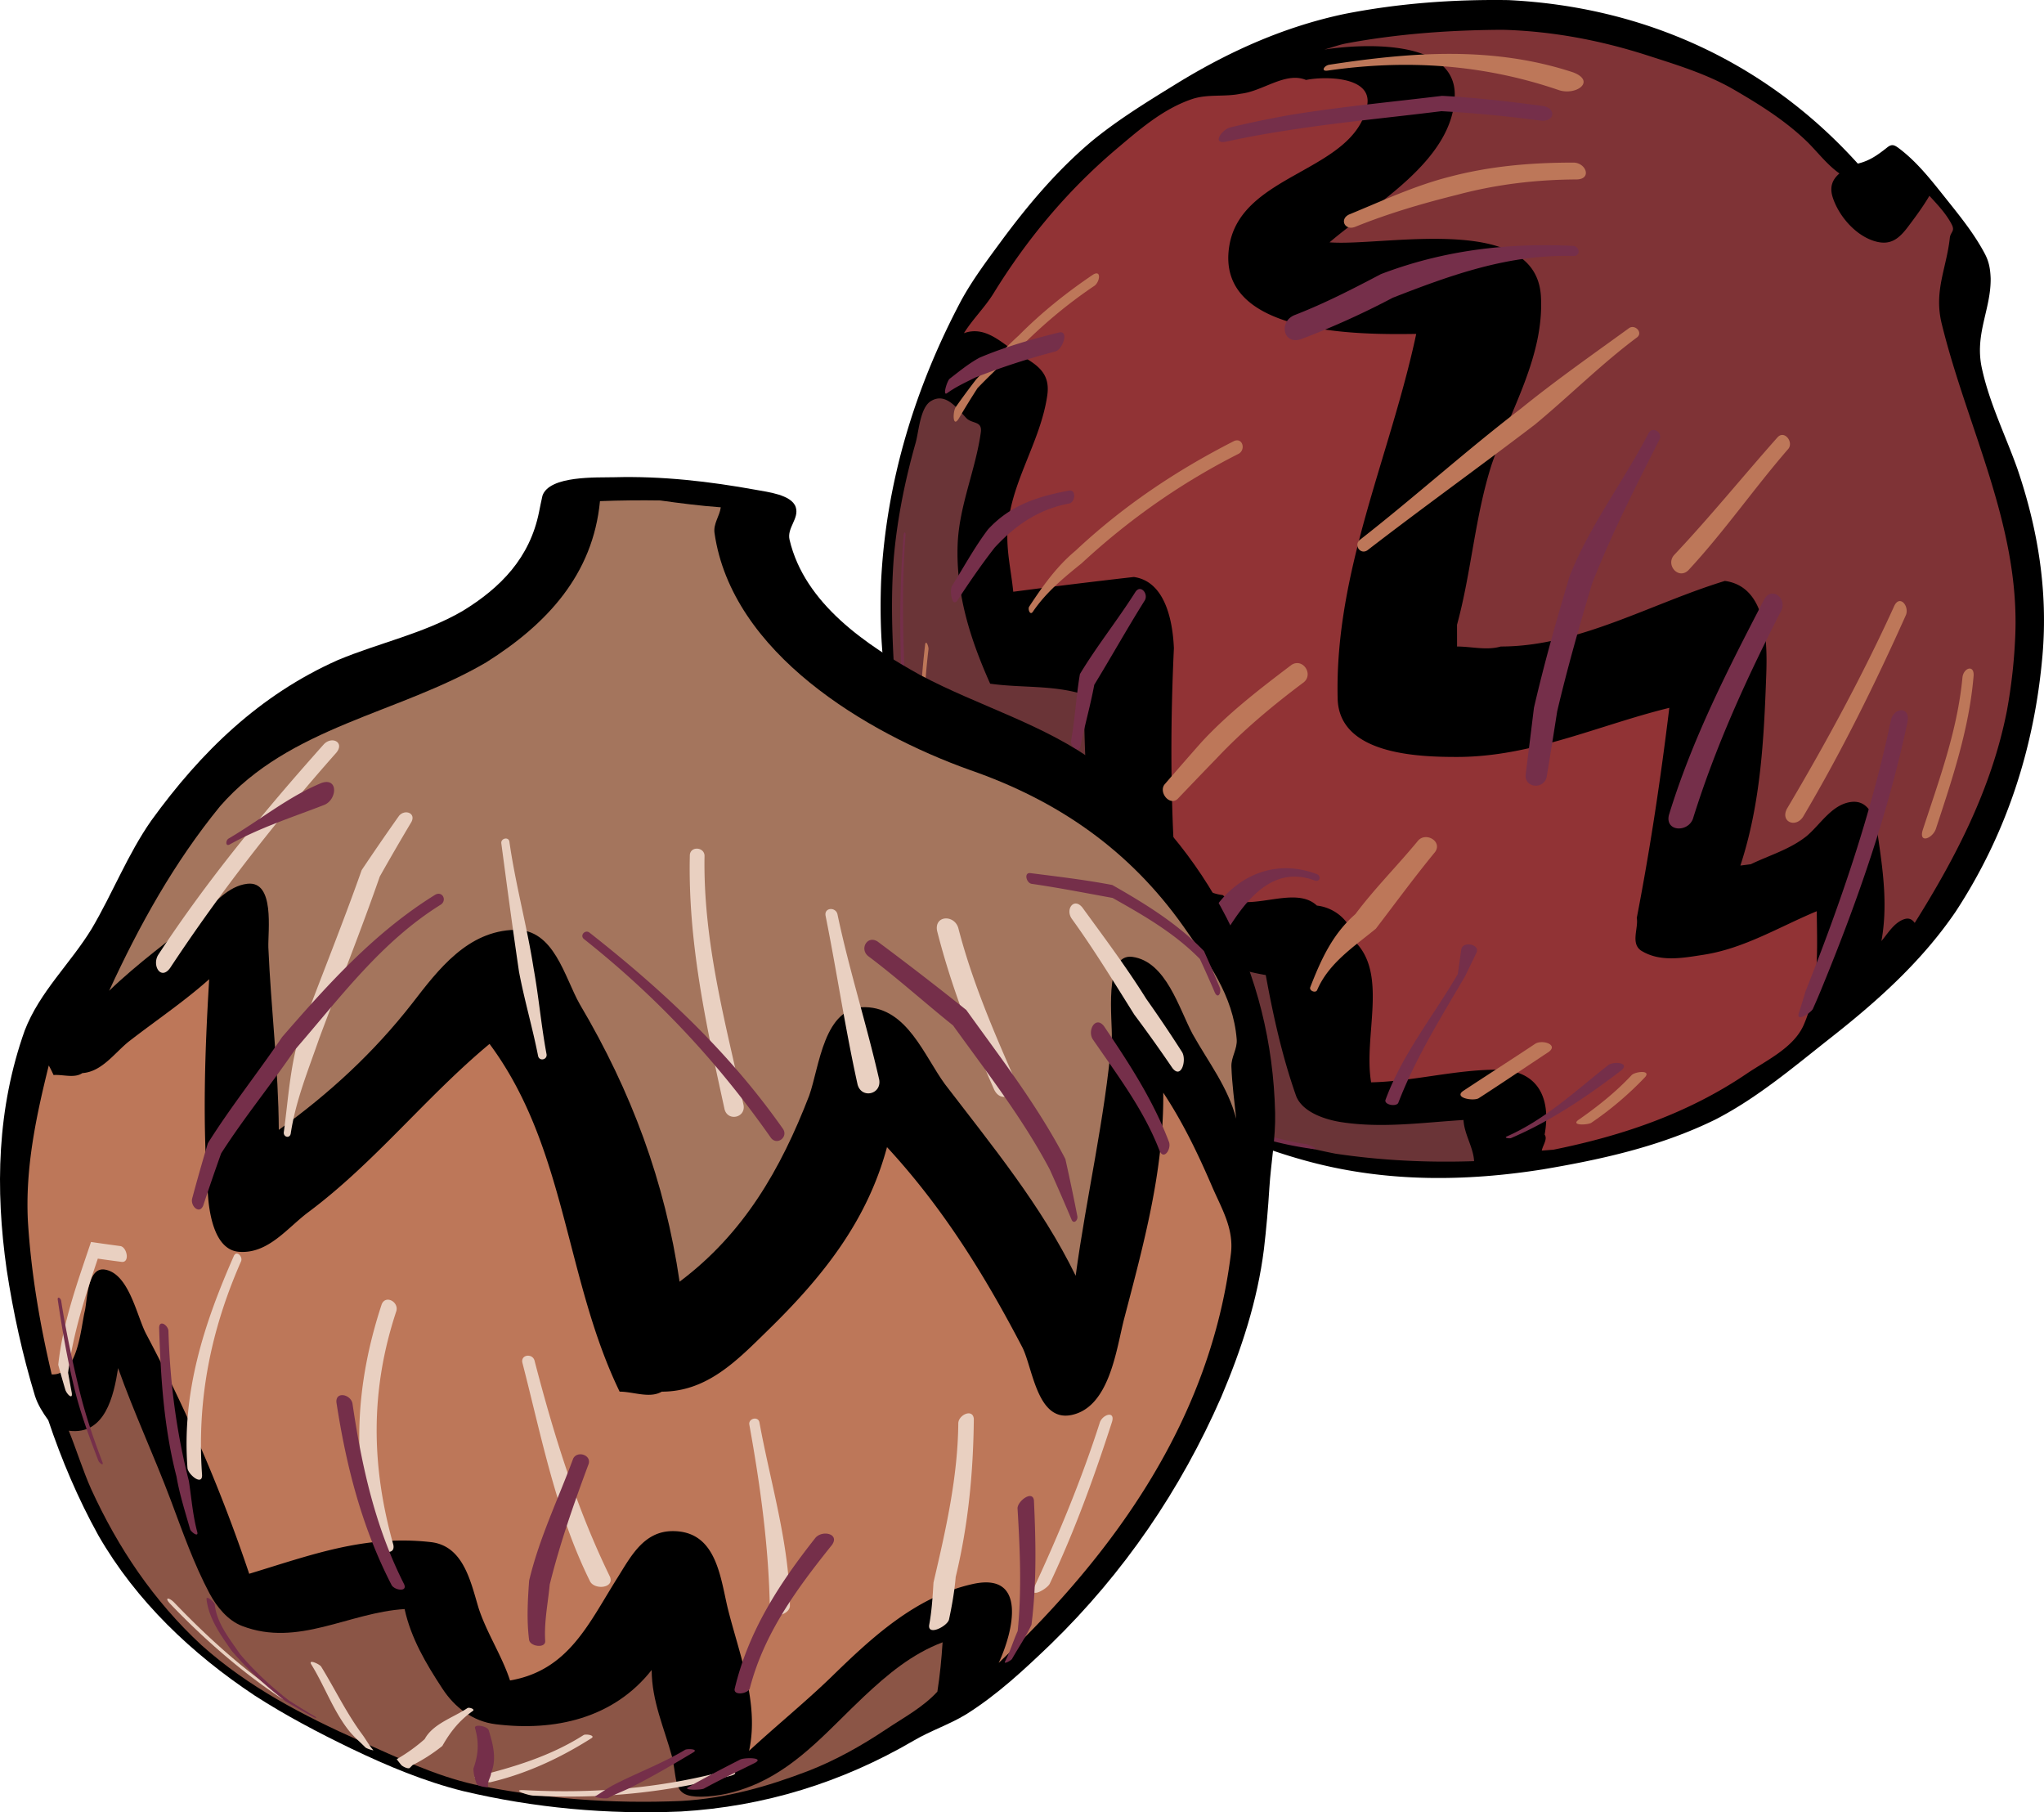
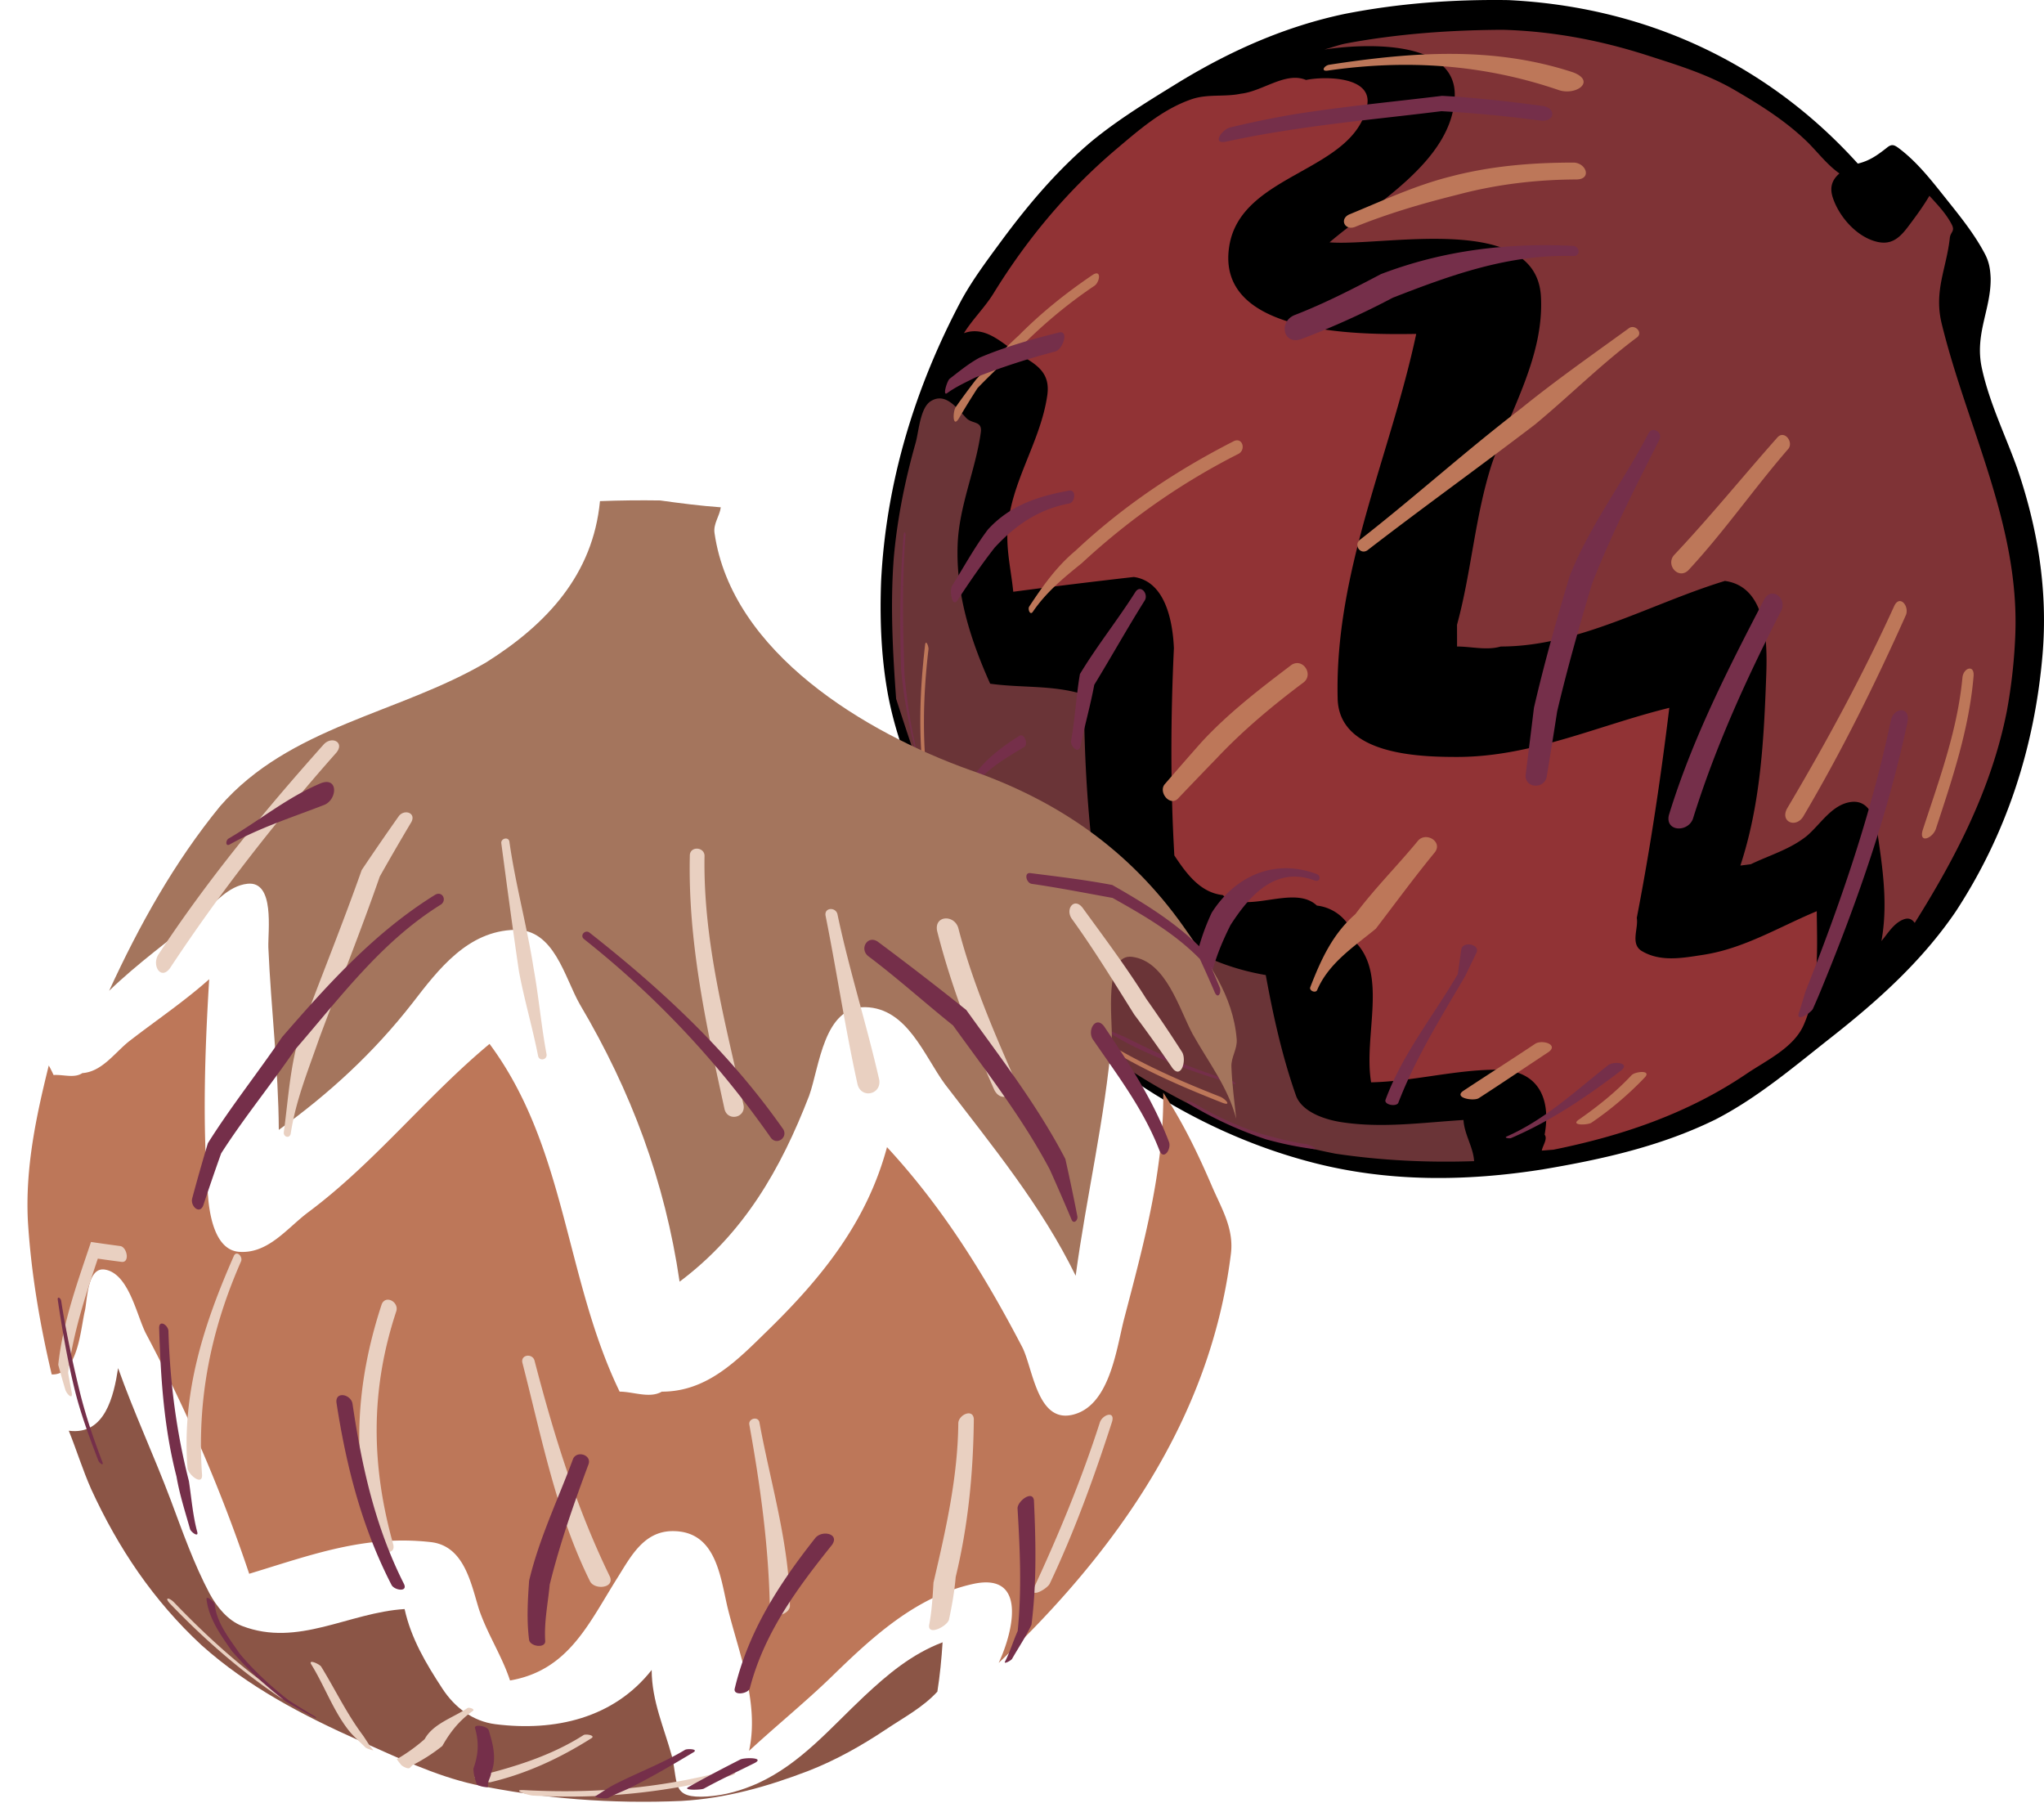
<svg xmlns="http://www.w3.org/2000/svg" width="236.863" height="209.987">
  <path d="M174.788.012c15.777.77 29.887 7.199 40.5 18.945 1.367-.324 2.289-.992 3.367-1.84.59-.488.883-.328 1.5.145 2.13 1.629 3.797 3.812 5.457 5.89 1.586 1.985 3.196 3.985 4.387 6.239.512.964.637 1.796.683 2.859.044 3.605-1.87 6.434-1.027 10.375.871 4.059 2.727 7.773 4.113 11.66 2.399 7.012 3.559 14.215 2.922 21.621-.922 10.7-4.172 20.727-10.062 29.723-3.906 5.73-8.985 10.293-14.403 14.558-4.32 3.395-8.496 6.977-13.402 9.512-6.328 3.117-13.152 4.633-20.066 5.801-8.914 1.406-17.907 1.477-26.684-.805-8.598-2.23-16.586-6.285-23.676-11.605-.324-.246-.64-.512-.976-.754-2.13-.293-4.246-.438-5.883-2-1.371-1.45-1.242-3.39-1.672-5.211-.055-.07-.113-.133-.172-.2a104.013 104.013 0 0 1-4.539-5.683c-.488-.652-.933-1.344-1.445-1.976-1.238-.672-2.383-1.524-2.422-3.055a3.596 3.596 0 0 1 .062-.68c-.597-1.215-.75-2.523-1.296-3.773-2.84-6.465-6.02-12.723-7.239-19.75-.722-4.188-.867-8.434-.71-12.672.577-11.484 3.91-22.387 9.28-32.516 1.348-2.46 3.032-4.691 4.688-6.945 3.102-4.195 6.457-8.16 10.457-11.527 3.18-2.606 6.692-4.73 10.18-6.88 5.96-3.616 12.246-6.406 19.09-7.85 6.261-1.235 12.613-1.7 18.988-1.606" />
  <path fill="#7f3336" d="M174.19 3.453c5.657.164 11.13 1.188 16.516 2.902 3.422 1.106 6.863 2.133 10.016 3.91 3.128 1.81 6.175 3.696 8.773 6.235 1.215 1.219 2.246 2.594 3.664 3.598-.906.773-1.144 1.671-.766 2.812.696 2.102 2.543 4.266 4.68 4.98 1.91.645 2.938-.156 4.047-1.636.871-1.152 1.73-2.32 2.465-3.567.945 1.032 1.945 2.075 2.59 3.329.402.78-.145.863-.223 1.53-.387 3.583-1.875 6.153-.941 9.966 2.953 12.035 9 23.261 8.53 35.945a62.087 62.087 0 0 1-.987 8.957c-1.77 8.938-5.871 16.863-10.672 24.523-.364-.507-.793-.617-1.371-.375-1.09.454-1.758 1.614-2.489 2.48.711-3.886.246-7.694-.316-11.562-.266-1.863-.738-4.945-3.297-4.543-2.172.34-3.484 2.622-5.05 3.938-1.934 1.543-4.278 2.207-6.473 3.262-.403.054-.805.105-1.207.156 2.351-7.168 2.726-14.566 2.996-22.043.136-3.785.117-10.27-4.793-10.938-8.625 2.633-16.95 7.602-25.969 7.598-1.621.477-3.379.004-5.066 0 0-.84-.004-1.683-.004-2.523 1.683-6.16 2.074-12.578 4.046-18.668 2.184-6.285 6.067-12.496 5.676-19.38-.554-9.784-18.273-5.757-24.492-6.26 5.05-4.352 14.313-9.407 14.508-16.958.172-6.695-10.88-6.039-15.117-5.379.843-.23 1.664-.543 2.523-.71C162 3.91 168.081 3.48 174.19 3.452" />
  <path fill="#913335" d="M138.116 11.488c1.84-.625 3.781-.23 5.672-.629 2.559-.285 5.18-2.586 7.559-1.593 1.984-.422 7.738-.493 7.082 2.949-1.485 7.758-14.586 7.804-15.973 16.265-1.703 10.414 15.168 10.305 21.66 10.211-3.012 14.145-9.473 27.536-9.105 42.266.164 6.445 9.23 6.758 13.886 6.75 8.61-.012 16.336-3.676 24.547-5.691-.992 8.152-2.207 16.277-3.77 24.34.208 1.21-.726 2.906.473 3.773 2.203 1.387 4.84.875 7.262.5 4.723-.73 8.774-3.238 13.121-5.047.043 4.465.317 8.965-1.504 13.16-1.164 2.684-4.39 4.145-6.683 5.711-6.778 4.578-14.356 7.149-22.328 8.762l-1.352.105c.121-.617.703-1.347.332-1.851.773-4.274-.785-7.524-5.516-7.524-4.914 0-9.687 1.356-14.59 1.465-.921-5.433 2.024-12.617-1.976-16.402-.266-2.196-2.164-3.84-4.309-4.078-2.664-2.52-8.09 1.101-10.921-1.22-2.622-.292-4.223-2.519-5.598-4.589-.465-8.004-.426-16.02-.051-24.023-.133-3.043-.957-7.72-4.64-8.243a836.973 836.973 0 0 0-13.977 1.711c-.227-2.332-.79-4.644-.668-7.004.293-5.609 3.824-10.265 4.613-15.761.39-2.723-1.347-3.617-3.383-4.828-1.933-1.258-3.789-3.266-6.277-2.368 1.016-1.628 2.414-2.972 3.426-4.605 3.847-6.254 8.48-11.813 14.066-16.582 2.73-2.3 5.48-4.758 8.922-5.93" />
  <path fill="#6a3437" d="M107.847 46.492c1.761-1.113 3.093.89 4.195 2.012.695.621 1.8.273 1.617 1.598-.617 4.41-2.531 8.55-2.687 13.039-.2 5.703 1.468 10.93 3.77 16.078 3.671.515 7.269.125 10.874 1.258.004 5.683.266 11.363.875 17.015 3.895 8.305 11.121 13.945 20.188 15.488.87 4.758 1.921 9.5 3.539 14.067.777 1.863 3.398 2.695 5.222 2.976 4.72.727 9.43.043 14.153-.25.097 1.688 1.132 3.118 1.23 4.77-5.375.184-10.75-.074-16.07-.867a81.593 81.593 0 0 1-10.215-2.707c-7.54-3.024-14.606-7.063-20.797-12.336-3.476-3.817-6.652-7.906-9.816-11.977-.414-1.539-1-2.996-1.645-4.449-1.133-2.555-2.5-4.992-3.594-7.563-1.851-4.464-3.347-9.07-4.84-13.664-.398-5.468-.695-10.96-.265-16.441.406-4.496 1.297-8.895 2.527-13.234.364-1.297.516-4.036 1.739-4.813" />
  <path fill="#bd7759" d="M180.679 10.453c-8.797-3.012-17.649-3.59-26.829-2.273-.828.12-.406-.586.192-.68 9.523-1.469 18.976-2.176 28.273.89 2.637 1.02.375 2.696-1.636 2.063m2.078 10.34c-4.719.016-9.313.559-13.875 1.773-4.043 1.004-8.032 2.172-11.895 3.739-1.164.414-1.789-.922-.64-1.457 3.863-1.586 7.64-3.36 11.703-4.383 4.718-1.238 9.48-1.63 14.343-1.625 1.418.07 2.067 1.875.364 1.953m6.973 18.277c-4.176 3.11-7.856 6.813-11.864 10.125-6.43 4.91-13.004 9.625-19.41 14.567-.8.543-1.602-.57-.89-1.196 6.347-4.949 12.312-10.351 18.706-15.242 4.051-3.281 8.317-6.265 12.532-9.324.675-.426 1.59.512.925 1.07m17.52 12.922c-3.996 4.602-7.457 9.63-11.613 14.098-1.149 1.082-2.618-.613-1.66-1.754 4.18-4.43 8.007-9.16 12.046-13.707.797-.774 1.82.586 1.227 1.363m13.617 19.262c-3.578 7.996-7.465 15.855-11.93 23.398-.882 1.332-2.652.551-1.855-.953 4.527-7.637 8.773-15.449 12.45-23.535.648-1.27 1.73.07 1.335 1.09m7.836 7.09c-.512 6.125-2.473 11.925-4.379 17.726-.398 1.082-1.973 1.707-1.523.13 1.902-5.825 4.03-11.536 4.61-17.677.108-1.16 1.41-1.566 1.292-.18M110.753 47.168a82.924 82.924 0 0 1 2.37-3.211c1.626-1.71 3.173-3.5 4.93-5.082 2.626-2.652 5.52-4.965 8.606-7.05 1.004-.614.793.839.176 1.284-3.098 2.078-5.934 4.461-8.567 7.102a87.98 87.98 0 0 0-4.984 4.75 97.913 97.913 0 0 0-2.195 3.562c-.692 1.09-.703-.785-.336-1.355m32.793 5.406c-6.696 3.387-12.711 7.613-18.215 12.707-2.11 1.696-4.129 3.367-5.66 5.63-.309.41-.582-.317-.414-.61 1.566-2.38 3.175-4.657 5.379-6.492 5.504-5.165 11.652-9.286 18.37-12.707.997-.43 1.376.992.54 1.472m7.554 26.469c-3.605 2.7-7.039 5.559-10.132 8.844a637.585 637.585 0 0 0-4.504 4.687c-.93.84-2.203-.75-1.528-1.664a556.717 556.717 0 0 1 4.282-4.902c3.136-3.395 6.77-6.184 10.441-8.965 1.273-.84 2.578 1.027 1.441 2m15.196 19.684c-2.38 2.894-4.59 5.914-6.863 8.886-2.543 2.086-5.473 3.985-6.805 7.121-.188.368-.914.067-.801-.324 1.254-3.223 2.582-6.176 5.242-8.496 2.246-3 4.906-5.64 7.278-8.531.933-1.008 2.824.133 1.949 1.344m13.16 23.167c-2.707 1.786-5.387 3.606-8.113 5.364-.625.351-2.864-.047-1.828-.824 2.793-1.848 5.62-3.645 8.406-5.504.816-.493 2.71.105 1.535.964m11.184 2.906a38.261 38.261 0 0 1-6.239 5.298c-.426.265-2.379.34-1.515-.317 2.226-1.55 4.336-3.219 6.191-5.207.43-.422 2.277-.62 1.563.227m-83.043-49.574c-.645 5.382-.747 10.804-.028 16.183.055.5-.43-.61-.457-.777-.722-5.301-.531-10.64.094-15.942.098-.625.422.235.39.536m8.52 20.765c-1.879 1.195-2.41 3.16-3.07 5.152-.063.774-.133 1.543-.196 2.317-.011.05-.69-.797-.707-1.086.04-.879-.066-1.758-.02-2.633.606-2.055 1.481-3.844 3.313-5.058.457-.215 1.055 1.007.68 1.308m8.418 16.402c-1.191-.496-2.398-.96-3.57-1.492-1.828-.906-3.617-1.898-5.297-3.058-.235-.184-.938-1.403-.754-1.29 1.59 1.055 3.379 1.77 5.098 2.579 1.234.535 2.464 1.078 3.71 1.582.45.207 1.836 2.05.813 1.68m17.145 15.394c-5.454-2.148-10.832-4.5-15.63-7.902-2.128-1.47-4.034-3.22-5.89-5.008-.07-.07-.39-.461-.187-.27 1.64 1.578 3.421 2.965 5.304 4.243 4.95 3.515 10.473 6.011 16.106 8.218.64.262 1.379 1.117.297.719" />
  <path fill="#752f4a" d="M178.558 13.98a151.665 151.665 0 0 0-11.524-1.097c-5.91.738-11.851 1.285-17.738 2.207-2.438.37-4.867.812-7.278 1.336-1.597.281-.43-1.39.508-1.653a115.043 115.043 0 0 1 7.192-1.488c5.765-.933 11.593-1.473 17.394-2.18 3.91.207 7.805.657 11.688 1.176 1.593.278 1.363 1.852-.243 1.7m3.763 15.683c-7.454-.219-14.071 2.16-20.915 4.832a94.707 94.707 0 0 1-10.668 4.816c-2.031.649-2.562-1.98-.785-2.777 3.48-1.344 6.773-3.035 10.07-4.773 7.223-2.754 14.543-3.633 22.235-3.274.824.04.957 1.2.062 1.176m10.004 21.219c-2.785 5.515-5.586 10.992-7.836 16.758-1.469 4.898-2.867 9.808-4.039 14.789-.394 2.539-.8 5.078-1.219 7.613-.332 1.437-2.539 1.289-2.437-.258.328-2.59.648-5.183.965-7.777 1.191-5.149 2.625-10.223 4.144-15.281 2.364-5.918 6.242-10.946 9.156-16.567.465-.785 1.606-.074 1.266.723M206.444 70.7c-4.027 7.85-7.636 15.741-10.265 24.179-.598 1.605-3.243 1.488-2.782-.442 2.707-8.82 6.825-16.875 11.067-25.03.863-1.462 2.601-.102 1.98 1.292m14.617 12.891c-2.23 10.558-5.789 20.765-9.882 30.738a75.136 75.136 0 0 1-1.102 2.578c-.219.434-1.914 1.563-1.645.54.278-.844.54-1.696.786-2.552 4.058-10.226 7.648-20.66 9.902-31.445.375-1.523 2.223-1.61 1.941.14m-98.773-42.862a82.984 82.984 0 0 0-9.266 3.015c-1.125.563-2.265 1.082-3.285 1.824-.539.34.02-1.422.297-1.668 1.125-.867 2.215-1.773 3.473-2.453 2.957-1.258 6.086-2.144 9.199-2.918 1.215-.304.457 1.97-.418 2.2m1.637 17.609c-3.543.656-6.235 2.5-8.653 5.105-1.547 1.98-2.965 4.051-4.34 6.149-.64.847-.898-1.196-.624-1.684 1.382-2.191 2.609-4.48 4.175-6.55 2.575-2.82 5.782-3.84 9.438-4.52.82-.086.676 1.332.004 1.5m8.742 11.219c-2.024 3.222-3.879 6.547-5.863 9.797-.442 2.402-1.122 4.75-1.602 7.148-.238.914-1.18-.023-1.09-.668.473-2.559.59-5.164 1.031-7.727 1.985-3.293 4.399-6.296 6.45-9.546.605-.852 1.496.242 1.074.996m19.699 32.476c-4.516-1.703-7.512 1.656-9.77 5.153-1.019 2.035-1.882 4.101-2.328 6.347-.3 1.043-2.043-.12-1.976-.957.41-2.379 1.098-4.64 2.129-6.828 2.734-4.281 7.336-6.316 12.21-4.45.509.247.294.934-.265.735m18.75 8.317c-.445.921-.887 1.843-1.336 2.761-2.797 4.785-5.75 9.493-7.746 14.684-.238.465-1.613.238-1.488-.328 1.93-5.29 5.57-9.762 8.383-14.59l.41-2.895c.215-.945 2.133-.582 1.777.368m16.762 13.675c-3.996 3.059-8.149 5.86-12.79 7.852-.167.062-.847-.02-.488-.191 4.461-1.957 7.98-5.293 11.766-8.27.668-.477 2.563-.277 1.512.61M104.933 62.05c-.426 5.368-.297 10.755-.122 16.126.317 3.355.832 6.672 1.696 9.933.09.36-.078.18-.153-.078-.902-3.39-1.593-6.816-1.921-10.308-.188-5.235-.141-10.485.277-15.707.047-.457.254-.403.223.035m6.527 30.574c1.191-3.434 3.703-5.5 6.687-7.379.57-.281 1.016.961.567 1.297-2.88 1.723-5.715 3.316-6.922 6.64-.094.208-.371-.41-.332-.558m16.8 18.715c-2.894-1.238-5.636-2.805-8.574-3.946-.316-.144-1.285-1.57-.668-1.394 2.961 1.078 5.836 2.348 8.747 3.543.687.316 1.863 2.297.496 1.797m14.707 14.262c-4.207-1.196-8.313-2.696-12.22-4.668a68.22 68.22 0 0 1-1.956-1.106c-.129-.078-.668-.613-.29-.457.587.262 1.177.512 1.77.75 4.04 2.04 8.168 3.86 12.524 5.121.238.067.597.485.172.36m9.179 7.531a40.632 40.632 0 0 1-5.418-1.114 43.675 43.675 0 0 1-8.683-3.96c-1-.618-.336-.61.437-.16a38.107 38.107 0 0 0 7.59 3.453c1.742.484 3.492.972 5.29 1.218.343.055 1.652.66.784.563" />
-   <path d="M71.179 55.297c5.535-.149 11.007.476 16.449 1.465 1.258.238 4.11.55 4.582 1.996.43 1.324-1.04 2.398-.715 3.781 1.742 7.422 8.934 12.246 15.184 15.7 6.78 3.6 14.332 5.675 20.562 10.277 12.793 10.05 20.137 24.101 20.524 40.425.066 2.907-.485 5.793-.668 8.688-.145 2.375-.352 4.75-.63 7.113-.75 5.973-2.605 11.602-4.945 17.125-4.722 10.79-11.28 20.383-19.722 28.606-3.098 2.972-6.203 5.882-9.856 8.175-1.937 1.176-4.11 1.887-6.062 3.036-8.332 4.863-17.332 7.644-26.969 8.214-8.512.368-16.98-.406-25.273-2.37-4.485-1.122-8.727-2.903-12.887-4.895-3.856-1.864-7.649-3.852-11.242-6.172-7.278-4.836-13.72-10.93-18.106-18.543-2.36-4.262-4.262-8.742-5.812-13.356-.63-.878-1.211-1.785-1.543-2.824-1.45-4.781-2.52-9.664-3.274-14.605-1.343-9.406-1.12-18.715 2.09-27.735 1.734-4.488 5.293-7.742 7.762-11.789 2.43-4.113 4.156-8.601 6.902-12.53 5.766-7.97 12.543-14.556 21.617-18.595 4.793-2.004 9.899-3.05 14.438-5.675 4.476-2.73 7.808-6.196 8.875-11.457.125-.641.258-1.282.402-1.918.813-2.356 6.32-2.086 8.317-2.137" />
  <path fill="#a4755d" d="M69.526 58.066c2.324-.09 4.653-.113 6.977-.078 2.336.324 4.668.625 7.023.793-.133 1.024-.883 1.903-.726 2.977 1.996 13.918 17.597 23.168 29.605 27.465 10.192 3.535 18.461 9.261 24.727 18.113 2.836 4.078 5.773 7.96 6.18 13.09.09 1.117-.657 2.058-.614 3.172.074 2.02.348 4.02.555 6.027-.953-3.664-3.227-6.555-5.043-9.8-1.59-2.958-3.067-8.415-6.988-8.954-3.391-.465-2.278 7.512-2.387 9.438-.774 9.253-2.945 18.316-4.184 27.511-3.96-8.117-9.691-15.062-15.148-22.195-2.43-3.32-4.363-8.805-9.219-8.926-4.836-.117-5.32 6.918-6.516 10.258-3.3 8.54-7.582 15.977-15.015 21.55-1.7-11.609-5.594-22.058-11.563-32.14-1.789-3.152-2.96-8.73-7.515-8.629-5.47.125-8.848 4.547-11.895 8.504-4.46 5.719-9.597 10.445-15.472 14.676-.04-7.074-.907-14.082-1.211-21.14-.059-1.883.78-7.747-2.434-7.376-2.242.258-3.773 2.266-5.402 3.61-3.563 2.898-7.297 5.597-10.614 8.789 3.508-7.621 7.536-14.871 12.856-21.383C33.6 84.137 46.163 82.723 56.37 76.73c6.992-4.41 12.344-10.14 13.156-18.664" />
  <path fill="#bd7759" d="M24.241 113.46c-.516 8.52-.8 17.036-.098 25.556.207 2.086.887 5.828 3.555 6.03 3.402.259 5.602-2.792 8.063-4.616 7.68-5.735 13.617-13.36 20.968-19.473 8.914 11.996 8.727 27.184 15.075 40.29 1.628.01 3.476.82 4.886.003 5.297.004 8.77-3.664 12.332-7.144 6.274-6.13 11.45-12.575 13.766-21.188 6.457 6.98 11.332 14.844 15.71 23.246 1.2 2.469 1.724 8.594 5.657 7.793 4.402-.898 5.192-7.527 6.09-11.066 2.266-8.668 4.64-17.243 4.555-26.282 2.293 3.457 4.07 7.168 5.703 10.977 1.11 2.539 2.496 4.809 2.136 7.7-2.363 19.073-13.273 34.445-26.91 47.394 1.707-3.657 3.344-10.555-3.007-9.14-6.649 1.48-11.731 6.23-16.454 10.835-3.054 2.941-6.351 5.617-9.464 8.496 1.218-5.613-1.207-11.332-2.52-16.723-.855-3.757-1.414-8.753-6.34-8.738-3.324.008-4.824 2.899-6.363 5.363-3.352 5.297-5.66 10.77-12.477 11.942-.949-2.89-2.668-5.442-3.625-8.332-.925-3.031-1.73-7.27-5.558-7.7-7.668-.867-13.887 1.5-21.043 3.669a184.641 184.641 0 0 0-11.965-27.829c-1.086-2.113-1.973-6.94-4.746-7.414-2.051-.347-2.047 3.516-2.332 4.778-.504 2.105-.79 7.5-3.844 7.367-1.383-5.867-2.394-11.797-2.762-17.82-.3-6.157.95-12.04 2.422-17.977.203.36.387.73.555 1.106 1.113-.079 2.414.402 3.336-.223 2.265-.152 3.742-2.348 5.394-3.668 3.106-2.41 6.364-4.59 9.305-7.211" />
  <path fill="#8b5546" d="M13.686 158.523c1.84 5.184 4.176 10.172 6.11 15.32 1.37 3.657 2.66 7.348 4.496 10.81.824 1.523 2.101 3.113 3.77 3.75 6.48 2.484 12.328-1.56 18.824-1.962.754 3.418 2.48 6.317 4.375 9.211 1.422 2.176 3.52 3.801 6.152 4.13 6.844.859 13.68-.66 18.105-6.282.012 3.621 1.442 6.676 2.372 10.09.714 3.187-.063 4.836 4.09 4.566 2.042-.137 3.988-.703 5.855-1.535 4.953-2.277 8.367-6.371 12.265-10.031 2.762-2.59 5.551-4.938 9.13-6.297-.122 1.914-.305 3.824-.606 5.719-1.688 1.836-3.914 3.007-5.965 4.379-2.824 1.882-5.746 3.53-8.91 4.773-4.8 1.848-9.64 3.219-14.797 3.512-8.055.351-16.066-.25-23.957-1.903-4.66-1.046-8.934-3.129-13.277-5.054-6.594-2.942-12.95-6.25-18.368-11.094-5.558-5.152-9.64-11.219-12.789-18.09-.976-2.207-1.687-4.52-2.59-6.758 4.196.559 5.215-4.015 5.715-7.254" />
  <path fill="#e9d0c1" d="M38.983 87.203c-6.98 7.875-13.468 16.172-19.27 24.957-1.062 1.473-2.12-.266-1.394-1.5 5.696-8.683 12.313-16.691 19.219-24.433.937-.965 2.414-.211 1.445.976m8.687 8.047a297.803 297.803 0 0 0-3.66 6.312c-2.19 6.293-4.671 12.477-7.003 18.72-1.262 3.655-2.742 7.222-3.317 11.073-.117.594-.855.41-.804-.16.535-3.941.734-7.93 1.992-11.734 2.32-6.227 4.82-12.379 7.035-18.645a296.75 296.75 0 0 1 4.312-6.265c.649-.824 2.012-.371 1.446.699m11.355 2.25c.7 4.95 2.043 9.781 2.813 14.723.597 3.3.879 6.648 1.5 9.945.082.629-.82.828-.98.203-.645-3.293-1.602-6.512-2.22-9.809-.73-4.953-1.39-9.918-2.05-14.878-.035-.547.82-.758.937-.184m22.617 1.644c-.18 9.922 2.415 19.329 4.528 28.93.222 1.442-1.809 1.883-2.203.48-2.137-9.78-4.27-19.425-4.028-29.503.102-1.032 1.664-.91 1.703.093m15.399 6.766c1.355 6.465 3.379 12.758 4.844 19.2.277 1.695-2.032 2.234-2.504.57-1.442-6.5-2.407-13.082-3.719-19.606-.133-.933 1.156-.992 1.379-.164m14.004 1.602c1.566 6.054 3.984 11.734 6.496 17.445.629 1.668-1.426 3.09-2.324 1.324-2.657-6.004-5.008-12.047-6.625-18.418-.348-1.8 1.964-1.922 2.453-.351m14.394-2.344c2.528 3.476 5.11 6.918 7.39 10.566a156.793 156.793 0 0 1 4.161 6.184c.54.941-.113 3.184-1.14 1.82a167.252 167.252 0 0 0-4.41-6.18c-2.356-3.753-4.665-7.542-7.262-11.132-.739-1.117.296-2.473 1.261-1.258M14.136 146.219c-.934-.121-1.868-.246-2.801-.383-1.453 4.332-2.88 8.672-3.442 13.223.133.773.274 1.546.422 2.316.14.894-.586.14-.738-.328a109.15 109.15 0 0 1-.828-2.906c.531-4.918 2.234-9.575 3.797-14.235 1.14.168 2.285.328 3.43.48.734.16 1.085 1.872.16 1.833m13.808-.09c-3.511 7.965-5.148 16.078-4.527 24.789.027 1.281-1.578-.043-1.688-.785-.68-8.774 1.887-16.707 5.383-24.637.328-.633 1.031.106.832.633m17.989 5.773c-3.028 9.114-2.942 17.871-.356 27.075.309 1.406-1.797.855-2.144-.098-2.735-9.453-2.262-18.45.8-27.754.461-1.121 1.989-.274 1.7.777m16 5.715c2.238 8.617 4.84 17.059 8.75 25.078.535 1.317-1.704 1.551-2.286.578-3.98-8.015-5.644-16.796-7.867-25.398-.183-.918 1.137-1.082 1.403-.258m26.066 7.16c1.293 7.094 3.48 14.075 3.539 21.332-.09 1.04-2.203 1.535-2.324.34-.125-7.222-1.106-14.316-2.387-21.418-.074-.68 1-.945 1.172-.254m24.851-.336c-.066 6.18-.644 12.258-2.101 18.278-.14 1.672-.43 3.316-.781 4.957-.227.77-2.446 1.898-2.297.629.308-1.633.406-3.282.504-4.934 1.425-6.121 2.816-12.164 2.875-18.484.058-.985 1.73-1.715 1.8-.446m16.024.274c-2.063 6.39-4.356 12.726-7.234 18.8-.329.618-2.348 1.743-1.817.45 2.899-6.246 5.535-12.613 7.637-19.168.324-.895 1.765-1.371 1.414-.082M20.175 185.672c3.855 4.015 7.945 7.738 12.574 10.847.676.461.297.547-.281.176-4.672-3.133-8.868-6.824-12.758-10.875-.715-.773-.125-.75.465-.148m17.035 7.426c1.601 2.601 2.941 5.41 4.765 7.867.442.597.782 1.262 1.282 1.816.082.094-.766-.164-.918-.312-.668-.68-1.418-1.301-2.004-2.063-1.762-2.289-2.754-5.117-4.277-7.574-.348-.621.96-.012 1.152.266m17.605 5.132c-1.566 1.098-2.625 2.422-3.558 4.075a19.814 19.814 0 0 1-3.457 2.222c-.106.11-.215.223-.325.328-.214.137-.812-.171-.972-.34a14.16 14.16 0 0 1-.528-.68 19.72 19.72 0 0 0 3.235-2.323c.973-1.801 3.351-2.5 4.965-3.602.187-.11.883.113.64.32m13.758 3.153c-3.64 2.312-7.543 4.133-11.754 5.125-.367.058-2.144-.5-1.761-.63 4.406-1.093 8.722-2.382 12.578-4.843.254-.144 1.355.031.937.348m16.129 4.367c-7.52 1.98-15.184 2.73-22.945 2.305-.66-.051-2.52-.7-1.059-.637 7.817.422 15.563-.16 23.14-2.172.7-.176 2.098.137.864.504" />
  <path fill="#752f4a" d="M37.62 93.246c-3.715 1.445-7.523 2.648-11.016 4.61-.492.253-.46-.47-.129-.684 3.63-2.121 6.875-4.836 10.79-6.453 1.933-.657 1.816 1.867.355 2.527m81.785 7.922c3.168.402 6.352.777 9.488 1.375 3.836 2.187 7.543 4.46 10.63 7.66a139.63 139.63 0 0 1 1.827 4.234c.215.59-.199 1.364-.574.567a133.736 133.736 0 0 0-1.734-3.89c-2.942-3-6.48-5.028-10.11-7.071-3.125-.566-6.238-1.18-9.378-1.633-.63-.094-.93-1.344-.149-1.242m-68.32 3.648c-6.926 4.309-11.645 10.766-16.91 16.825-2.77 4.058-5.899 7.863-8.547 12.003-.715 2-1.406 4.008-2.07 6.024-.426 1.086-1.485.105-1.297-.766.578-2.156 1.187-4.3 1.828-6.437 2.664-4.242 5.797-8.16 8.605-12.305 5.356-6.168 10.75-12.16 17.762-16.5.82-.433 1.363.656.629 1.156m17.207 3.231c8.52 6.695 16.215 13.883 22.465 22.789.578.945-.711 1.906-1.41 1.02-6.16-8.794-13.278-16.395-21.692-23.06-.476-.421.133-1.097.637-.75m33.418 1.059a371.48 371.48 0 0 1 10.262 7.918c4.039 5.625 8.28 11.106 11.484 17.27.496 2.215.965 4.434 1.394 6.66.067.43-.41.922-.664.39-.82-1.952-1.664-3.89-2.53-5.82-3.15-5.96-7.286-11.257-11.216-16.707-3.308-2.648-6.453-5.496-9.843-8.039-1.024-.855-.063-2.453 1.113-1.672m26.234 9.817c2.899 4.289 5.7 8.57 7.535 13.441.254.809-.625 2.102-1.105.977-1.832-4.766-4.883-8.754-7.75-12.93-.645-1.058.363-2.762 1.32-1.488m-8.129 54.941c.223 4.797.317 9.625-.285 14.399-.644 1.375-1.5 2.632-2.25 3.949-.105.191-1.008.68-.82.316.59-1.144.95-2.375 1.473-3.547.476-4.722.265-9.48-.02-14.21.008-.856 1.754-2.157 1.902-.907m-23.41 5.153c-4.07 5.078-7.87 10.234-9.52 16.628-.206.598-1.859.872-1.757.067 1.586-6.703 5.156-12.192 9.375-17.535.812-.918 2.832-.453 1.902.84m-28.191-9.395c-1.715 4.598-3.332 9.211-4.512 13.98-.207 2.188-.66 4.32-.523 6.528.058.902-1.762.664-1.868-.129-.293-2.273-.156-4.57.004-6.848 1.157-4.89 3.356-9.422 5.094-14.117.438-.976 2.125-.484 1.805.586m-27.371-7.008c1.07 7.285 2.632 14.332 5.984 20.946.422.949-1.09.703-1.441.117-3.45-6.684-5.262-13.774-6.399-21.172-.12-1.328 1.64-.95 1.856.11m-21.325-8.404c.172 5.892.91 11.688 2.372 17.407.3 1.98.449 3.98.976 5.926.137.625-.734-.035-.836-.348-.574-2.027-1.222-4.027-1.578-6.11-1.46-5.655-1.832-11.425-2.012-17.241.02-.961 1.028-.309 1.078.367m-12.429-3.477c.55 3.508 1.289 6.98 2.129 10.43.687 2.813 1.617 5.55 2.652 8.25.184.527-.352.113-.473-.168-1.05-2.73-2.07-5.477-2.765-8.32-.832-3.395-1.422-6.848-1.938-10.301-.07-.477.34-.234.395.11m17.797 35.167c.21 2.16 1.726 3.992 2.902 5.723 1.7 2.031 3.637 3.805 5.723 5.426.972.625 1.957 1.23 2.949 1.816.293.18.203.258-.082.106a95.761 95.761 0 0 1-3.27-1.836c-2.289-1.77-4.441-3.696-6.304-5.914-1.243-1.801-2.637-3.723-2.875-5.961.008-.414.914.363.957.64m31.746 14.575c.492 1.605.953 3.328.285 4.949-.05.547-.488 1.039-.344 1.593.004.172-1.191-.058-1.328-.289-.21-.586-.375-1.175-.383-1.804.578-1.633.664-3.008.188-4.684-.149-.52 1.433-.242 1.582.235m23.761 2.539c-2.398 1.437-4.82 2.859-7.32 4.113-.86.418-1.765.738-2.601 1.207-.29.133-1.672-.063-1.473-.211.734-.445 1.426-.953 2.195-1.352 2.711-1.39 5.578-2.453 8.196-4.023.27-.148 1.535-.098 1.003.266m7.079 1.254c-1.977.988-3.98 1.921-5.918 2.984-.32.152-2.407.21-1.832-.156 1.992-1.13 4.02-2.18 6.058-3.223.524-.246 2.867-.25 1.692.394" />
</svg>